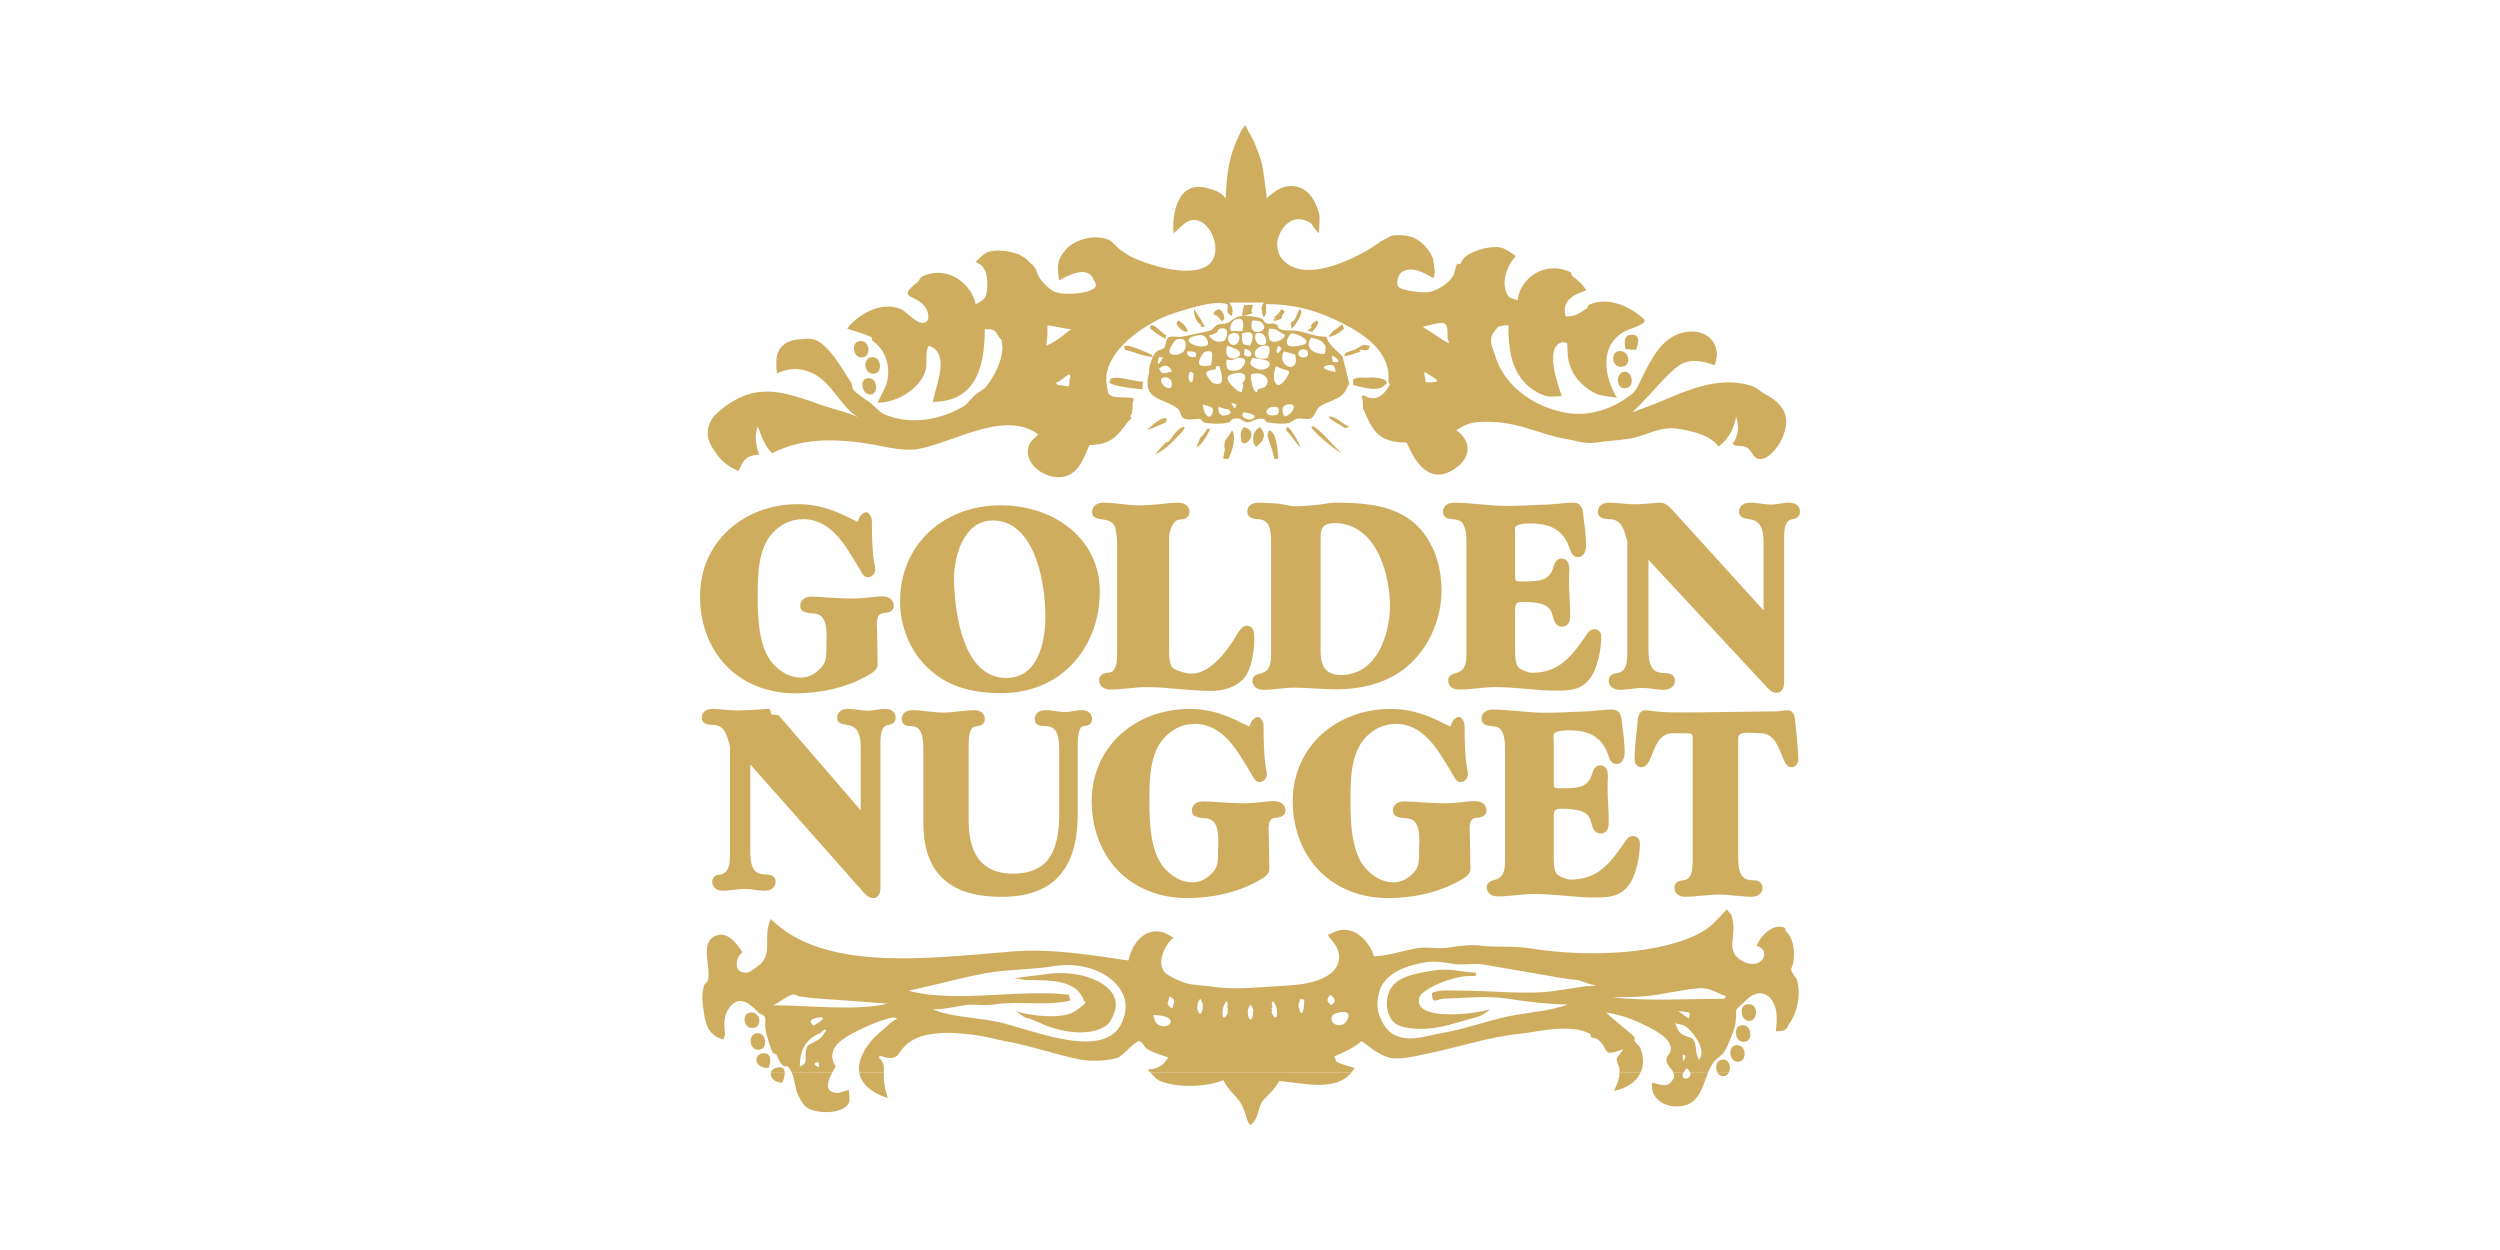
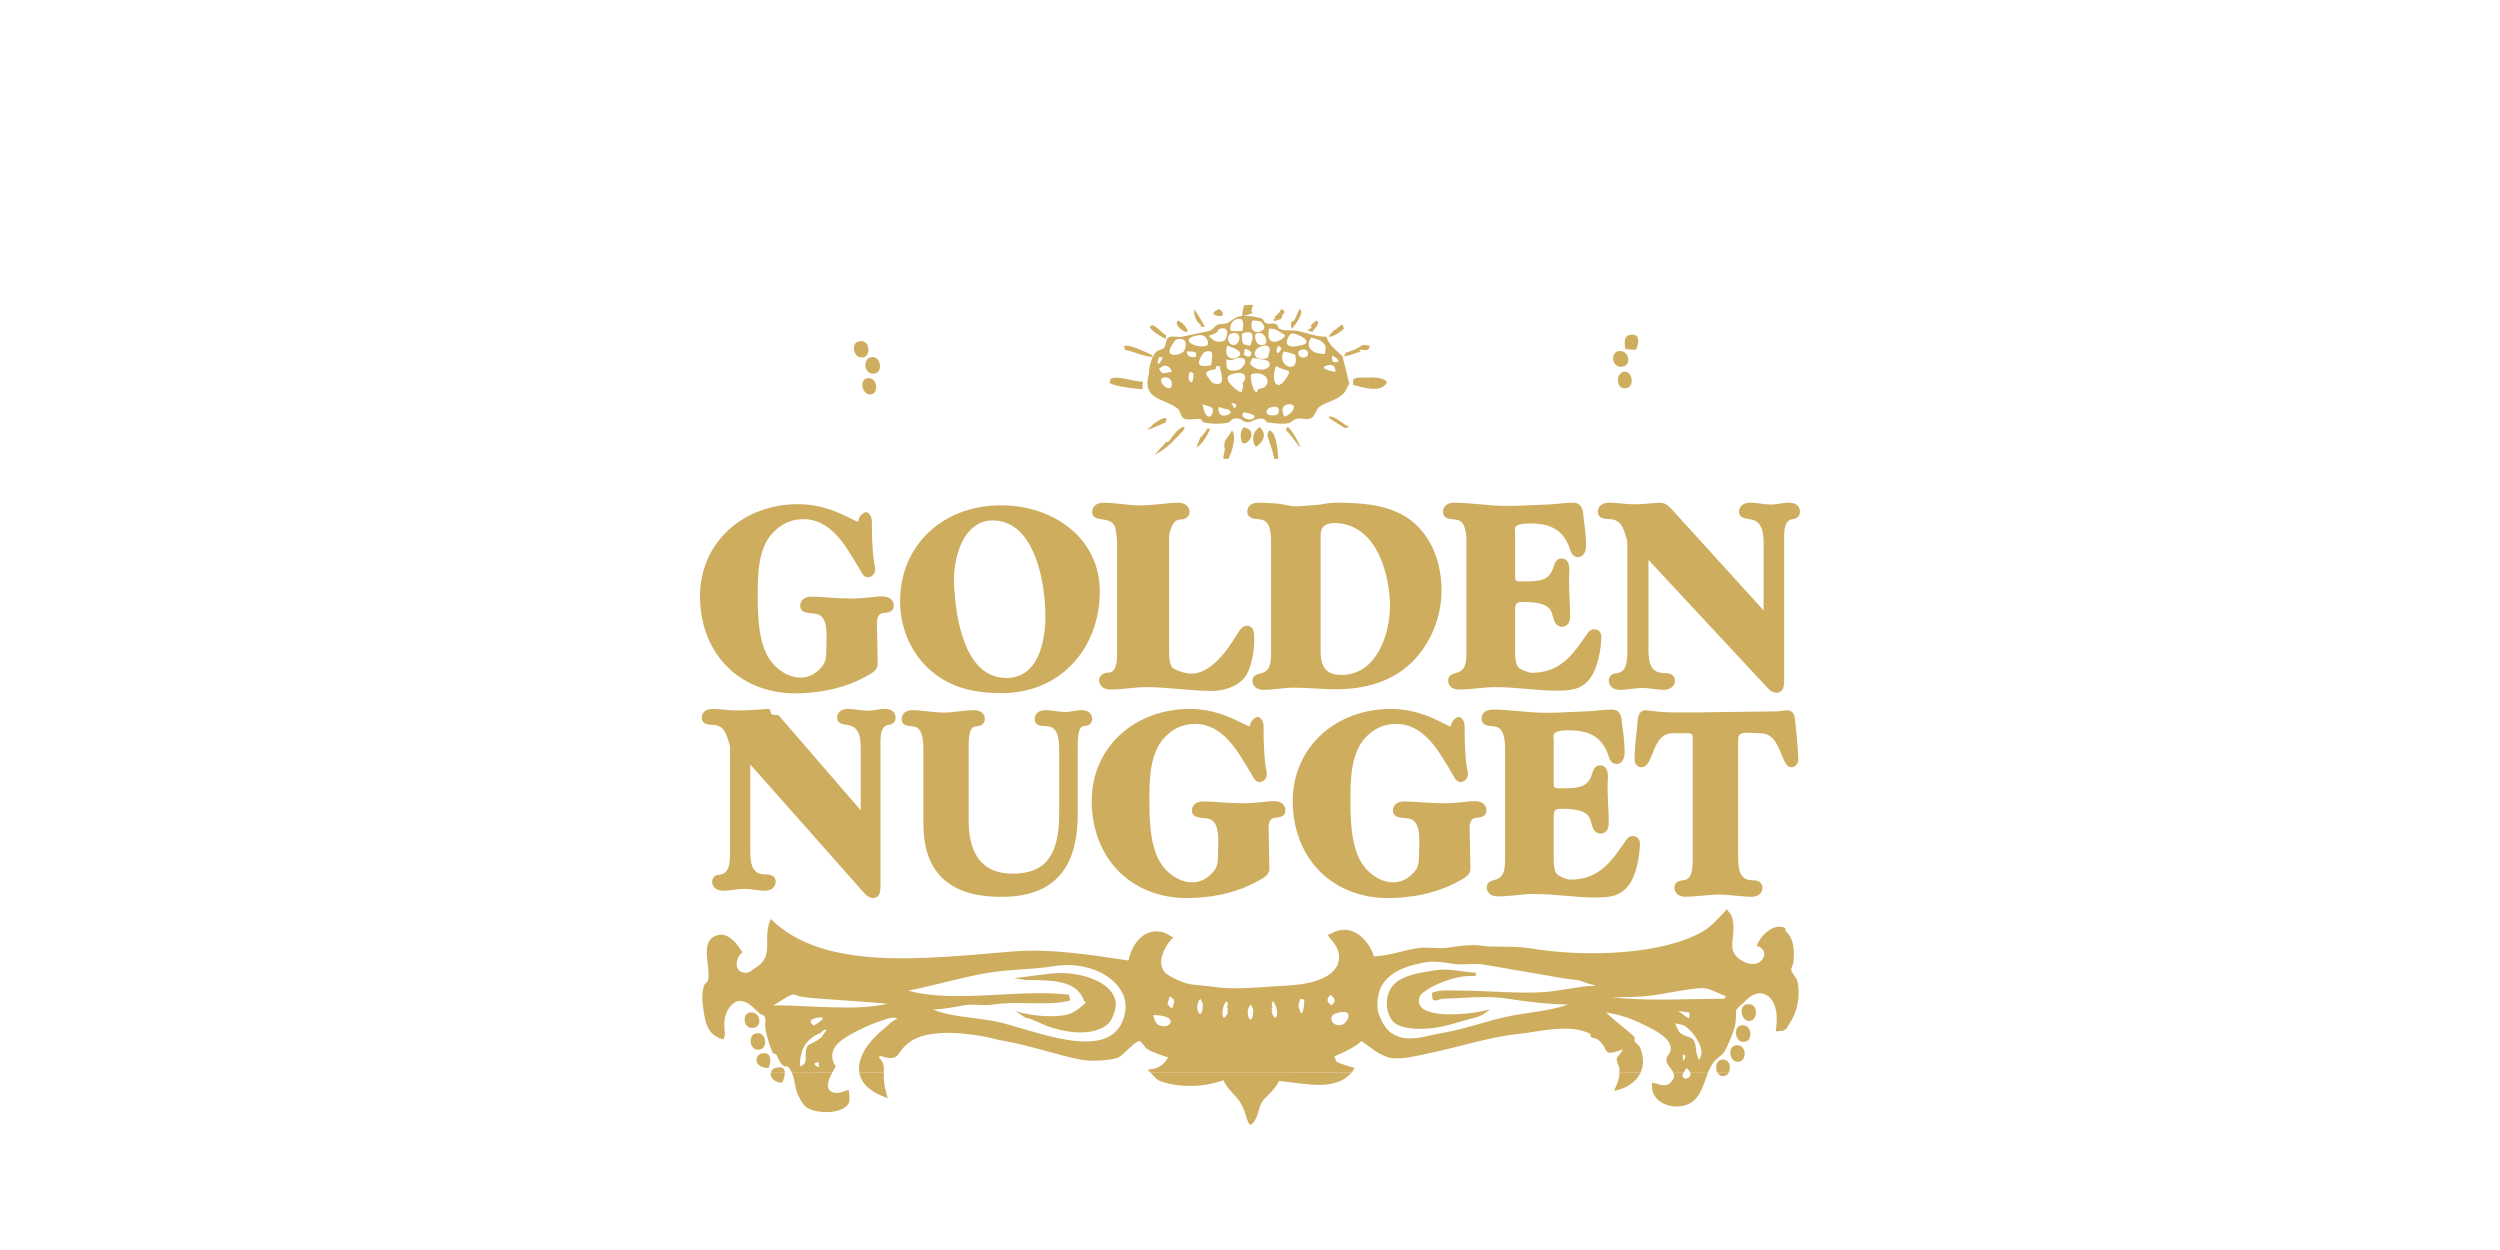
<svg xmlns="http://www.w3.org/2000/svg" width="200" height="100" viewBox="0 0 200 100" fill="none">
  <path fill-rule="evenodd" clip-rule="evenodd" d="M130.025 27.916C130.311 27.961 130.536 27.981 130.88 27.981C131.106 27.488 131.282 26.59 130.331 26.808C129.871 26.912 129.978 27.545 130.025 27.916Z" fill="#CFAD5F" />
  <path fill-rule="evenodd" clip-rule="evenodd" d="M69.121 28.567C69.726 28.394 69.54 27.009 68.632 27.329C68.055 27.53 68.289 28.801 69.121 28.567Z" fill="#CFAD5F" />
  <path fill-rule="evenodd" clip-rule="evenodd" d="M129.964 29.283C130.526 29.058 130.258 27.883 129.412 28.111C128.768 28.282 129.005 29.663 129.964 29.283Z" fill="#CFAD5F" />
  <path fill-rule="evenodd" clip-rule="evenodd" d="M70.04 29.87C70.62 29.709 70.467 28.552 69.793 28.568C68.913 28.584 69.114 30.122 70.04 29.87Z" fill="#CFAD5F" />
  <path fill-rule="evenodd" clip-rule="evenodd" d="M130.148 31.043C130.805 30.881 130.577 29.618 129.902 29.74C129.21 29.864 129.265 31.257 130.148 31.043Z" fill="#CFAD5F" />
  <path fill-rule="evenodd" clip-rule="evenodd" d="M69.612 31.564C70.346 31.554 70.222 30.102 69.367 30.262C68.71 30.38 68.975 31.571 69.612 31.564Z" fill="#CFAD5F" />
  <path fill-rule="evenodd" clip-rule="evenodd" d="M61.666 85.822C61.599 86.171 61.912 86.612 62.582 86.612C62.664 86.446 62.788 86.104 62.784 85.823L61.666 85.822ZM66.573 85.822C66.266 86.391 65.946 87.19 66.678 87.394C67.171 87.531 67.49 87.262 67.901 87.199C67.919 87.464 68.03 87.96 67.901 88.241C67.46 89.174 65.137 89.157 64.416 88.502C64.228 88.333 63.898 87.758 63.805 87.524C63.612 87.047 63.575 86.357 63.353 85.822H66.573ZM70.706 85.822C70.685 86.669 70.817 87.172 71.02 87.851C69.542 87.354 68.886 86.621 68.747 85.824L70.706 85.822ZM108.106 85.822C106.785 87.362 104.284 86.644 102.325 86.483C101.95 87.219 101.39 87.614 101.042 88.046C100.617 88.569 100.739 89.444 100.065 90L99.904 89.87L99.758 89.544C99.226 87.541 98.618 87.833 97.862 86.416C96.115 87.089 93.81 86.959 92.665 86.416C92.535 86.354 92.257 86.049 92.051 85.82L108.106 85.822ZM131.242 85.822C130.868 86.622 130.014 87.12 129.109 87.263C129.297 86.909 129.536 86.403 129.561 85.821L131.242 85.822ZM134.675 85.822C134.64 85.875 134.618 85.922 134.612 85.962C134.54 86.507 135.369 86.302 135.217 85.821L136.639 85.822C136.2 86.935 135.948 88.335 134.428 88.502C133.194 88.637 131.986 87.901 132.165 86.613C132.65 86.661 133.186 87.049 133.633 86.613C133.955 86.298 133.973 86.047 133.876 85.821L134.675 85.822ZM137.402 85.822C137.503 85.998 137.673 86.117 137.913 86.091C138.085 86.073 138.211 85.967 138.292 85.82L137.402 85.822Z" fill="#CFAD5F" />
  <path fill-rule="evenodd" clip-rule="evenodd" d="M62.783 85.822C62.779 85.503 62.609 85.258 62.029 85.44C61.817 85.505 61.696 85.652 61.664 85.822H62.783ZM63.35 85.822C63.267 85.624 63.159 85.447 63.007 85.311C62.958 85.264 62.82 85.334 62.763 85.311C62.397 85.147 62.269 84.636 62.09 84.332C62.073 84.305 61.856 84.29 61.846 84.267C61.656 83.913 61.312 82.859 61.234 82.314C61.169 81.874 61.302 81.588 61.172 81.336C61.098 81.19 60.757 81.087 60.744 81.075C60.189 80.495 59.168 79.382 58.299 80.684C57.917 81.253 57.9 81.85 57.993 82.639C58.019 82.852 57.871 83.145 57.871 83.159C56.919 82.893 56.502 82.286 56.343 81.206C56.229 80.461 56.053 79.581 56.343 78.794C56.377 78.695 56.62 78.544 56.648 78.403C56.868 77.296 55.989 75.454 57.199 74.885C58.248 74.391 59.04 75.651 59.4 76.189C58.847 76.559 58.634 77.795 59.645 77.818C59.999 77.823 60.232 77.552 60.439 77.425C62.029 76.449 60.93 75.114 61.662 73.518C65.888 77.699 73.84 76.713 80.923 76.123C84.172 75.85 87.552 76.445 90.279 76.84C90.489 75.787 91.334 74.204 92.97 74.56C93.246 74.618 93.726 74.926 93.888 75.016C93.42 75.326 92.425 76.86 93.153 77.752C93.445 78.11 94.707 78.652 95.171 78.728C95.77 78.829 96.498 78.85 96.943 78.925C98.821 79.236 101.018 78.935 102.815 78.859C102.729 78.867 103.61 78.794 103.61 78.794C105.243 78.655 106.697 78.087 107.033 77.1C107.303 76.304 106.989 75.673 106.3 74.95C106.386 74.907 106.136 74.817 106.288 74.763C106.288 74.763 106.444 74.71 106.484 74.69C108.296 73.643 109.678 75.536 109.908 76.513C111.119 76.461 112.236 76.043 113.331 75.861C114.216 75.713 115.048 75.947 115.961 75.796C116.579 75.693 117.779 75.52 118.59 75.666C119.247 75.783 121.204 75.665 122.383 75.861C127.021 76.632 133.114 76.35 136.262 74.495C136.976 74.07 137.586 73.332 138.157 72.736C138.273 72.987 138.445 73.026 138.524 73.256C139.063 74.854 137.905 75.982 139.319 76.84C140.896 77.794 141.809 76.033 140.542 75.666C140.732 75.018 141.805 73.772 142.805 74.234C142.827 74.242 142.845 74.476 142.866 74.495C143.401 74.983 143.605 75.779 143.477 76.97C143.464 77.091 143.289 77.474 143.294 77.556C143.313 77.839 143.716 78.205 143.782 78.469C144.072 79.639 143.767 81.015 143.172 81.856C143.024 82.062 143.02 82.245 142.804 82.376C142.57 82.516 142.399 82.467 142.071 82.507C142.177 81.489 142.208 80.716 141.765 80.032C141.472 79.582 140.925 79.284 140.297 79.575C139.82 79.793 139.575 80.177 139.258 80.422C139.286 80.394 139.124 80.509 139.075 80.619C139.122 80.503 138.911 80.775 138.892 80.814C138.892 80.814 138.892 81.526 138.83 81.921C138.75 82.428 138.106 84.005 137.852 84.267C137.444 84.677 137.181 84.746 136.873 85.31C136.786 85.468 136.71 85.64 136.638 85.822L135.215 85.821C135.178 85.707 135.088 85.578 134.916 85.439C134.857 85.564 134.743 85.706 134.672 85.821H133.874C133.741 85.507 133.389 85.242 133.326 84.918C133.216 84.36 133.806 84.351 133.633 83.68C133.406 82.814 131.983 82.216 131.247 81.856C130.526 81.501 129.791 81.249 128.924 81.074C128.924 81.074 128.61 81.016 128.495 81.009C129.193 81.69 130.175 82.381 130.757 82.963C130.81 83.014 130.719 83.221 130.757 83.289L131.186 83.745C131.531 84.57 131.5 85.268 131.241 85.82H129.559C129.566 85.676 129.559 85.526 129.535 85.374C129.535 85.374 129.284 84.897 129.351 84.657C129.387 84.528 129.765 84.149 129.841 83.941C128.047 84.63 128.801 83.918 127.822 83.158C127.637 83.014 127.471 83.097 127.272 82.962C127.249 82.947 127.234 82.714 127.212 82.703C125.522 81.855 123.117 82.544 121.586 82.703C119.003 82.967 116.725 83.782 114.003 84.331C113.245 84.481 111.896 84.834 111.068 84.591C110.232 84.345 109.588 83.739 108.928 83.289C108.269 83.856 107.601 84.132 106.727 84.526C106.885 84.675 106.832 84.858 106.91 84.917C107.196 85.127 108.11 85.354 108.378 85.438C108.293 85.579 108.202 85.705 108.104 85.82H92.049C91.932 85.69 91.838 85.586 91.807 85.568C92.626 85.505 93.026 85.291 93.458 84.591C92.923 84.434 92.189 84.175 91.807 83.94C91.497 83.748 91.389 83.324 91.135 83.288C90.869 83.25 89.824 84.432 89.483 84.591C89.007 84.81 87.448 84.947 86.548 84.787C84.817 84.477 82.547 83.687 80.74 83.353C80.308 83.271 80.277 83.269 79.843 83.175L79.211 83.028C78.295 82.795 76.444 82.58 75.42 82.637C73.623 82.735 72.646 83.161 71.873 84.331C71.538 84.833 70.858 84.608 70.405 84.462C70.405 84.462 70.263 84.594 70.344 84.657C70.576 84.837 70.734 85.157 70.71 85.633C70.709 85.696 70.706 85.759 70.704 85.819L68.746 85.82C68.533 84.587 69.562 83.2 70.71 82.312C70.925 82.144 71.406 81.611 71.75 81.53C71.865 81.5 71.534 81.382 71.445 81.399C70.809 81.512 69.813 81.878 69.183 82.181C68.492 82.511 67.312 83.061 66.858 83.679C66.476 84.197 66.492 84.791 66.858 85.309C66.808 85.409 66.69 85.597 66.569 85.821L63.35 85.822ZM138.292 85.822C138.527 85.393 138.361 84.628 137.667 84.789C137.283 84.876 137.195 85.465 137.4 85.822H138.292ZM114.126 76.971C112.688 77.205 111.443 77.624 110.702 78.6C110.172 79.292 110.061 80.543 110.335 81.206C110.587 81.818 110.911 82.639 111.986 82.963C113.031 83.28 114.263 82.832 115.043 82.704C117.03 82.372 118.536 81.808 120.241 81.401C121.973 80.986 123.837 80.947 125.438 80.358C124.059 80.358 122.048 80.131 120.669 79.902C119.054 79.635 117.104 79.842 115.471 79.902C115.133 79.915 114.976 80.075 114.736 80.034C114.563 80.002 114.592 79.755 114.552 79.445C115.088 79.138 116.18 79.251 117 79.251C119.248 79.251 122.369 79.608 124.522 79.251C125.062 79.16 126.147 79.009 126.662 78.926C127.154 78.842 128.18 78.93 127.211 78.729C126.952 78.674 126.493 78.436 126.172 78.404C125.142 78.304 124.291 78.124 123.236 77.949C121.842 77.716 120.133 77.403 118.712 77.168C117.859 77.024 117.08 77.246 116.204 77.102C115.732 77.022 114.791 76.861 114.126 76.971ZM84.287 77.296C82.565 77.582 80.862 77.523 79.089 77.818C77.297 78.115 75.297 78.679 73.585 79.056C73.312 79.114 72.798 79.235 72.668 79.251C76.381 80.286 81.534 79.094 85.509 79.576C85.555 79.731 85.555 79.821 85.631 80.033C83.996 80.506 81.331 80.054 79.516 80.358C78.686 80.494 77.946 80.285 77.131 80.423C76.389 80.546 75.545 80.749 74.625 80.749C76.092 81.372 77.995 81.379 79.701 81.725C82.403 82.274 88.419 85.018 89.79 81.725C90.167 80.816 90.121 80.014 89.728 79.315C88.889 77.826 86.67 76.9 84.287 77.296ZM111.681 78.6C110.562 79.511 110.815 81.507 111.803 81.987C112.648 82.397 113.979 82.359 115.044 82.183C116.048 82.013 117.222 81.592 118.039 81.401C118.545 81.28 118.953 80.951 119.201 80.75C117.538 81.213 113.624 81.534 113.515 80.162C113.479 79.707 113.647 79.545 114.065 79.251C114.77 78.75 115.901 78.323 116.878 78.143C117.296 78.064 117.606 78.079 118.039 78.079C118.039 78.079 118.085 77.88 118.101 77.819C116.994 77.769 115.943 77.438 114.798 77.624C113.667 77.802 112.429 77.985 111.681 78.6ZM81.122 78.257C81.132 78.261 82.024 78.382 82.024 78.404C84.32 78.404 86.182 78.439 86.732 80.098C86.747 80.037 86.854 80.228 86.854 80.228C86.418 80.614 85.908 81.079 85.204 81.206C83.889 81.439 82.189 81.2 81.23 80.88C81.23 80.88 81.478 81.034 81.535 81.075C81.74 81.213 81.91 81.383 82.207 81.467C81.99 81.313 82.892 81.689 83.247 81.856C84.603 82.5 86.96 83.001 88.383 82.117C88.868 81.814 89.023 81.364 89.179 80.88C89.83 78.829 86.572 77.442 83.554 77.948C83.384 77.976 81.587 78.2 81.122 78.257ZM135.956 79.056C134.831 79.149 133.619 79.406 132.593 79.576C131.407 79.772 130.313 79.772 128.985 79.772C131.45 80.115 135.131 79.902 137.973 79.902C137.88 79.888 138.095 79.706 138.095 79.706C137.371 79.465 136.778 78.986 135.956 79.056ZM63.374 79.576C62.94 79.683 62.297 80.228 61.846 80.424C64.829 80.424 68.484 80.9 71.017 80.293C69.874 80.197 68.689 80.12 67.592 80.034C66.2 79.921 65.145 79.909 63.924 79.707C63.875 79.698 63.612 79.515 63.374 79.576ZM106.422 79.576C106.274 79.814 106.021 80.002 106.393 80.327C106.427 80.312 106.483 80.423 106.483 80.423C106.912 80.145 106.859 79.906 106.422 79.576ZM93.58 79.706C93.462 80.085 93.397 80.292 93.397 80.292C93.397 80.292 93.553 80.567 93.763 80.683C93.99 80.112 94.053 80.004 93.58 79.706ZM96.026 79.902C95.439 80.516 96.101 81.821 96.211 80.619C96.246 80.199 96.267 80.427 96.026 79.902ZM100.062 80.354C99.471 80.97 100.136 82.273 100.243 81.072C100.28 80.651 100.301 80.881 100.062 80.354ZM104.037 79.902C103.925 80.131 103.825 80.598 103.915 80.619C104.117 81.522 104.342 80.849 104.342 79.967C104.331 79.963 104.077 79.93 104.037 79.902ZM101.836 80.098C101.69 80.199 101.741 80.567 101.836 80.619C101.546 80.626 101.921 80.833 101.714 80.945C102.189 82.168 102.383 80.641 101.836 80.098ZM98.25 80.946C98.044 80.833 98.418 80.626 98.128 80.62C98.221 80.567 98.273 80.199 98.128 80.099C97.581 80.641 97.775 82.168 98.25 80.946ZM140.052 81.661C140.691 81.511 140.656 80.11 139.686 80.358C139.057 80.516 139.317 81.832 140.052 81.661ZM134.244 80.88C134.524 81.024 134.786 81.306 135.1 81.467C135.1 81.467 135.192 81.367 135.16 81.01C134.768 80.929 134.656 80.929 134.244 80.88ZM60.439 82.183C60.991 81.98 60.785 80.831 59.95 81.01C59.288 81.15 59.503 82.523 60.439 82.183ZM106.849 81.075C106.24 81.267 106.492 82.176 107.339 81.987C107.813 81.879 108.487 80.553 106.849 81.075ZM92.236 81.206C92.319 81.291 92.367 81.834 92.663 81.987C93.617 82.473 94.498 81.206 92.236 81.206ZM65.515 81.401C65.103 81.443 64.533 81.611 65.087 82.052C65.25 81.966 66.363 81.309 65.515 81.401ZM133.999 81.856C134.104 82.04 134.263 82.514 134.426 82.639C135.214 83.228 135.594 82.629 135.71 84.202C135.71 84.202 135.865 84.668 135.893 84.789C136.651 84.013 135.29 82.327 134.733 82.052C134.48 81.928 134.251 81.945 133.999 81.856ZM139.747 83.29C140.255 83.086 140.09 81.785 139.196 82.052C138.628 82.219 138.82 83.659 139.747 83.29ZM65.943 82.378L65.635 82.639C64.609 83.056 63.986 83.809 63.986 85.311C64.834 85.034 64.204 84.457 64.597 83.68C64.68 83.511 65.539 83.29 65.82 82.833C65.864 82.759 65.883 82.78 65.943 82.639C65.943 82.639 66.268 82.338 65.943 82.378ZM60.867 83.942C61.466 83.754 61.274 82.388 60.377 82.704C59.807 82.903 59.991 84.214 60.867 83.942ZM139.195 84.919C139.742 84.753 139.722 83.604 138.951 83.616C138.103 83.626 138.35 85.171 139.195 84.919ZM61.478 85.44C61.696 85.007 61.787 84.154 60.989 84.267C60.319 84.361 60.273 85.44 61.478 85.44ZM134.61 84.332C134.654 85 134.649 85.032 134.855 84.463C134.795 84.424 134.635 84.379 134.61 84.332ZM65.331 84.984C64.885 85.153 65.543 85.391 65.515 85.375C65.515 85.239 65.486 85.114 65.515 84.984C65.504 84.984 65.332 84.991 65.331 84.984Z" fill="#CFAD5F" />
  <path fill-rule="evenodd" clip-rule="evenodd" d="M99.388 25.036V25.308C99.718 25.226 100.19 25.045 100.251 25.036C100.126 25.036 100.112 24.823 100.107 24.855C100.116 24.776 100.251 24.402 100.251 24.402C100.045 24.354 99.735 24.447 99.533 24.402C99.528 24.432 99.403 24.852 99.388 25.036Z" fill="#CFAD5F" />
  <path fill-rule="evenodd" clip-rule="evenodd" d="M96.059 25.962C96.062 25.962 96.059 26.146 96.059 26.157C96.148 26.125 96.296 26.157 96.389 26.157C96.036 25.485 95.954 25.355 95.535 24.723C95.476 25.241 95.729 25.812 96.059 25.962Z" fill="#CFAD5F" />
-   <path fill-rule="evenodd" clip-rule="evenodd" d="M97.287 25.245C97.262 25.132 97.682 25.596 97.755 25.701C98.193 25.463 97.751 24.791 97.519 24.723C97.301 24.842 96.794 25.04 97.287 25.245Z" fill="#CFAD5F" />
+   <path fill-rule="evenodd" clip-rule="evenodd" d="M97.287 25.245C98.193 25.463 97.751 24.791 97.519 24.723C97.301 24.842 96.794 25.04 97.287 25.245Z" fill="#CFAD5F" />
  <path fill-rule="evenodd" clip-rule="evenodd" d="M101.897 25.44C102.133 25.412 102.164 25.506 101.897 25.506V25.701C102.12 25.644 102.466 25.51 102.501 25.506C102.501 25.506 102.589 25.198 102.601 25.18C102.645 25.088 102.989 24.943 102.501 24.724C102.315 25.083 102.25 25.094 101.897 25.44Z" fill="#CFAD5F" />
  <path fill-rule="evenodd" clip-rule="evenodd" d="M103.571 25.57C103.527 25.646 103.241 25.832 103.241 25.832C103.336 25.896 103.224 26.163 103.373 26.287C103.675 25.913 104.406 24.944 103.966 24.723C103.752 25.076 103.791 25.179 103.571 25.57Z" fill="#CFAD5F" />
  <path fill-rule="evenodd" clip-rule="evenodd" d="M94.757 26.026C94.635 25.869 94.437 25.754 94.268 25.635C93.628 26.072 95.696 27.226 94.757 26.026Z" fill="#CFAD5F" />
  <path fill-rule="evenodd" clip-rule="evenodd" d="M104.92 25.99C104.781 26.195 104.966 26.113 104.92 26.202C104.88 26.274 104.652 26.364 104.586 26.416C104.586 26.416 104.903 26.541 104.987 26.557C105.139 26.295 105.698 25.84 105.32 25.637C105.129 25.795 105 25.866 104.92 25.99Z" fill="#CFAD5F" />
  <path fill-rule="evenodd" clip-rule="evenodd" d="M106.727 26.418C106.727 26.418 106.404 26.702 106.3 26.939C106.653 26.953 107.155 26.632 107.522 26.288L107.399 25.96C107.078 26.089 107.12 26.218 106.727 26.418Z" fill="#CFAD5F" />
  <path fill-rule="evenodd" clip-rule="evenodd" d="M93.275 27.134C93.231 27.128 93.275 26.808 93.275 26.808C93.067 26.741 92.415 25.988 92.175 26.026C91.46 26.136 93.073 27.027 93.275 27.134Z" fill="#CFAD5F" />
  <path fill-rule="evenodd" clip-rule="evenodd" d="M108.437 27.944C108.04 28.082 107.642 28.227 107.642 28.227C107.642 28.227 107.586 28.352 107.52 28.51C107.949 28.403 107.744 28.491 108.131 28.368C108.491 28.251 108.41 28.225 108.865 28.155C108.865 28.155 108.71 28.023 108.743 28.014C109.068 27.907 109.181 28.123 109.477 27.944C109.567 27.887 109.492 27.663 109.66 27.66C109.66 27.66 109.091 27.59 109.11 27.59C108.797 27.675 108.618 27.88 108.437 27.944Z" fill="#CFAD5F" />
  <path fill-rule="evenodd" clip-rule="evenodd" d="M89.974 27.982C90.886 28.168 91.164 28.441 92.236 28.57C92.21 28.564 92.128 28.397 92.114 28.374C92.21 28.426 90.513 27.577 90.035 27.655C89.782 27.694 90.084 27.938 89.974 27.982Z" fill="#CFAD5F" />
-   <path fill-rule="evenodd" clip-rule="evenodd" d="M99.633 10C99.819 10.487 100.193 11.018 100.306 11.303C100.701 12.304 100.941 12.711 101.092 13.932C101.092 13.932 101.305 15.426 101.346 15.863C101.839 15.375 102.88 14.475 104.159 15.082C104.953 15.457 105.444 16.544 105.565 17.296C105.568 17.583 105.55 18.339 105.504 18.664C105.305 18.479 104.892 17.882 104.892 17.882C103.66 17.021 102.63 17.898 102.263 18.989C102.038 19.651 102.295 20.335 102.446 20.553C104.215 23.088 109.122 20.309 110.272 19.446C110.443 19.318 110.475 19.298 110.579 19.251C110.733 19.177 111.313 18.859 111.313 18.859C111.858 18.75 112.632 18.837 113.025 18.989C113.806 19.29 114.395 20.09 114.615 20.619C114.673 20.765 114.781 21.788 114.797 21.792C114.788 21.838 114.705 22.074 114.675 22.247C114.089 21.944 112.982 21.174 112.108 21.792C111.921 21.92 111.535 22.717 111.985 23.028C112.275 23.229 113.812 23.474 114.37 23.354C115.214 23.17 115.994 22.52 116.265 22.052C116.354 21.895 116.43 21.328 116.571 21.139C116.651 21.028 116.76 21.141 116.815 21.139C117.095 20.498 117.49 20.269 118.405 19.967C118.669 19.88 119.564 19.644 120.179 19.837C120.502 19.937 120.995 20.284 121.279 20.489C120.562 21.175 119.997 22.73 120.668 23.68C120.82 23.896 121.116 23.908 121.402 24.006C121.666 22.106 123.718 20.835 125.682 21.791C125.701 21.799 125.718 22.03 125.744 22.051C126.212 22.414 126.526 22.628 126.904 23.224C125.849 23.596 124.908 24.053 125.254 25.308C126.008 25.366 126.41 25.017 126.966 24.657C126.974 24.651 127.085 24.396 127.088 24.396C128.724 23.631 130.525 24.632 131.492 25.504C131.939 25.91 130.371 26.294 130.024 26.481C127.893 27.622 128.339 30.105 129.35 31.823C128.78 31.707 128.244 31.721 127.7 31.498C126.884 31.159 126.045 30.309 125.744 29.609C125.422 28.869 125.414 28.509 125.377 27.458C125.095 27.379 125.028 27.317 124.765 27.458C123.621 28.059 124.685 30.949 124.949 31.693C124.565 31.693 124.098 31.773 123.726 31.693C123.082 31.552 122.281 30.974 121.891 30.52C120.959 29.437 120.669 28.056 120.669 26.024C120.287 25.995 119.812 26.155 119.812 26.155C119.67 26.445 119.403 26.593 119.324 26.938C119.18 27.54 119.464 27.917 119.568 28.306C120.164 30.58 122.356 32.445 125.132 32.996C127.338 33.432 129.326 32.524 130.573 31.498C131.009 31.137 131.21 30.474 131.492 29.934C132.185 28.591 132.999 27.006 134.61 26.613C135.394 26.418 136.242 26.536 136.75 27.002C137.114 27.334 137.275 27.645 137.361 28.306C137.361 28.306 137.276 29.053 137.178 29.218C136.536 29.001 135.771 28.743 134.915 28.957C133.983 29.187 132.64 30.871 131.981 31.562C131.528 32.033 131.049 32.553 130.573 32.996C130.75 32.938 130.898 32.856 131.063 32.801C131.541 32.64 131.803 32.531 132.287 32.345C134.457 31.505 137.328 29.902 140.235 30.912C140.524 31.012 140.897 31.364 141.154 31.499C141.852 31.867 142.535 32.331 142.803 33.126C143.355 34.766 141.336 37.392 140.418 36.58C140.182 36.37 140.026 35.954 139.746 35.798C139.415 35.613 139.123 35.747 138.706 35.601C138.7 35.599 138.492 35.264 138.706 35.406C139.063 34.662 139.155 34.222 138.89 33.321C138.712 34.417 138.16 35.228 137.483 35.732C136.845 34.834 135.513 34.508 134.243 34.298C132.844 34.064 131.556 34.896 130.451 35.081C129.486 35.239 128.532 35.266 127.7 35.406C126.844 35.546 126.057 35.248 125.437 35.146C122.863 34.719 121.273 33.53 118.161 33.778C117.446 33.833 116.923 34.141 116.51 34.429C117.474 35.057 117.889 36.348 116.571 37.361C114.377 39.038 113.169 36.88 112.535 35.406C111.804 35.406 111.317 35.317 110.762 35.081C110.062 34.782 109.594 33.928 109.357 33.387C109.216 33.069 109.094 32.718 109.05 32.736C108.991 31.957 109.077 32.147 108.927 31.693C109.205 31.554 109.205 31.738 109.54 31.823C110.493 32.063 111.065 31.031 111.189 30.715L111.067 30.585C111.328 28.144 109.08 26.701 107.338 25.83C105.637 24.979 103.829 24.331 101.283 24.331C101.279 24.416 101.307 24.969 101.283 25.048C101.061 25.794 100.945 24.891 100.978 24.918C100.957 24.789 100.893 24.779 100.918 24.656C100.963 24.384 101.027 24.402 101.101 24.201H98.35C98.669 24.776 98.653 24.785 98.533 25.307C98.505 25.235 98.228 25.048 98.228 25.048C98.16 24.746 98.271 24.364 98.166 24.331C97.097 23.966 94.761 24.798 93.946 25.048C91.833 25.691 87.964 28.199 88.564 30.911C88.564 30.911 88.572 31.383 88.749 31.561C89.125 31.939 90.246 31.684 90.705 31.888L90.644 32.149C90.588 31.943 90.675 33.314 90.399 33.257C90.399 33.257 90.503 33.447 90.522 33.452C89.63 34.304 89.338 35.601 87.159 35.601C86.746 36.514 86.398 37.704 85.324 38.077C83.953 38.551 81.92 37.308 82.267 35.798C82.383 35.294 82.699 35.11 83.062 34.755C80.386 32.736 76.211 35.459 73.401 35.927C72.259 36.117 70.722 35.723 70.038 35.601C66.916 35.042 64.197 35.009 61.783 36.253C61.227 35.805 60.894 34.835 60.622 34.103C60.323 34.86 60.48 35.712 60.743 36.383C59.691 36.383 59.398 36.9 59.093 37.687C58.381 37.382 57.803 36.994 57.38 36.383C57.045 35.897 56.486 35.284 56.647 34.298C56.767 33.55 57.311 33.055 57.809 32.67C60.634 30.471 62.815 31.389 65.942 32.475C66.896 32.806 67.792 32.954 68.632 33.386C67.223 32.497 66.566 30.607 65.024 29.868C64.024 29.388 63.136 29.428 62.15 29.868C62.089 29.285 62.047 28.552 62.272 28.11C62.601 27.456 63.266 27.131 64.229 27.131C64.158 27.116 64.749 27.072 65.025 27.131C66.255 27.396 67.402 29.592 68.082 30.585C68.198 30.756 68.135 31.009 68.265 31.171C68.541 31.517 69.23 31.939 69.61 32.214C69.933 32.447 70.342 32.963 70.71 33.125C73.037 34.143 75.583 33.437 77.132 32.474C77.467 32.262 77.749 31.807 78.048 31.561C78.374 31.293 78.713 31.181 78.966 30.845C79.56 30.041 80.141 28.96 80.188 27.848C80.194 27.671 80.128 27.197 80.128 27.197C79.638 26.752 79.801 26.228 78.782 26.351C78.782 29.677 77.869 32.148 74.624 32.148C74.941 30.611 76.006 28.278 74.319 27.654C73.941 28.148 74.25 29.025 74.013 29.737C73.59 31.003 71.894 32.214 70.222 32.214C70.397 31.723 70.834 31.098 70.957 30.585C71.326 28.989 70.618 27.816 69.793 27.262C69.762 27.24 69.764 27.02 69.732 27.001C69.177 26.667 68.341 26.517 67.777 26.285C68.378 25.434 70.308 23.996 72.057 24.721C72.549 24.926 73.236 25.86 73.83 25.829C74.486 25.792 74.272 24.996 74.073 24.656C73.398 23.496 71.587 23.981 73.402 22.572C73.522 22.477 73.623 22.178 73.768 22.116C75.955 21.128 77.779 22.861 78.048 24.331C78.503 24.143 78.814 23.89 78.904 23.549C79.051 22.982 79.001 22.005 78.782 21.595C78.782 21.595 78.686 21.437 78.66 21.399C78.483 21.131 78.327 21.143 78.048 20.943C78.408 20.652 78.727 20.19 79.27 20.096C80.107 19.948 81.007 20.163 81.533 20.357C81.533 20.357 82.01 20.628 82.145 20.748C82.231 20.823 82.372 20.984 82.451 21.074C82.521 21.157 82.483 21.058 82.573 21.138C82.69 21.241 82.741 21.418 82.879 21.53C82.879 21.53 82.969 21.859 83.062 22.05C83.225 22.39 83.887 23.154 84.407 23.353C85.273 23.685 87.461 23.449 87.648 22.898C87.716 22.689 87.526 22.441 87.526 22.441C87.045 21.14 85.452 22.034 84.713 22.441C84.688 21.796 84.544 21.564 84.713 20.877C84.801 20.509 85.216 20.001 85.386 19.835C85.958 19.272 87.435 18.663 88.687 19.184C89.07 19.342 89.412 19.904 89.788 20.096C89.914 20.159 90.244 20.402 90.278 20.422C91.166 20.956 94.631 22.191 96.331 21.399C97.859 20.684 97.191 18.451 96.207 17.816C95.156 17.134 94.479 18.194 93.886 18.663C93.738 17.187 94.186 14.289 96.698 15.08C97.351 15.284 97.71 15.392 98.045 15.862C98.107 14.673 98.206 13.269 98.594 12.148C98.656 11.96 98.769 11.652 98.778 11.628C98.812 11.487 99.177 10.72 99.284 10.481C99.335 10.366 99.587 10.084 99.633 10ZM115.287 25.831C114.924 25.856 114.086 26.069 113.819 26.157C114.522 26.549 115.07 27.026 115.898 27.459C115.881 27.407 115.898 27.312 115.898 27.264C115.637 27.218 116.108 25.774 115.287 25.831ZM83.796 26.026C83.796 26.796 83.812 27.073 83.674 27.655C84.598 27.297 85.027 26.796 85.692 26.353C85.005 26.252 84.484 26.11 83.796 26.026ZM113.941 29.739C113.966 30.173 114.015 30.142 114.064 30.587C114.712 30.587 115.356 30.592 114.675 30.197C114.544 30.119 114.212 29.896 113.941 29.739ZM85.509 29.935C85.261 30.119 84.982 30.335 84.714 30.521C84.649 30.567 84.6 30.569 84.469 30.587C84.504 30.615 84.591 30.783 84.591 30.783C84.591 30.783 85.306 30.888 85.509 30.913C85.591 30.631 85.53 30.491 85.571 30.327C85.571 30.327 85.736 30.062 85.509 29.935Z" fill="#CFAD5F" />
  <path fill-rule="evenodd" clip-rule="evenodd" d="M108.256 30.358C108.244 30.36 108.256 30.789 108.256 30.819C108.184 30.712 109.851 31.394 110.58 30.97C111.688 30.316 109.869 30.14 109.54 30.202C109.267 30.252 108.594 30.1 108.256 30.358Z" fill="#CFAD5F" />
  <path fill-rule="evenodd" clip-rule="evenodd" d="M88.872 30.419C88.127 30.834 91.11 31.137 91.44 31.137C91.352 30.983 91.427 30.855 91.44 30.537C90.663 30.537 89.446 30.021 88.872 30.299C88.802 30.328 88.765 30.419 88.872 30.419Z" fill="#CFAD5F" />
  <path fill-rule="evenodd" clip-rule="evenodd" d="M107.215 34.004C107.734 34.307 107.481 34.281 107.948 34.141C107.404 33.959 106.848 33.277 106.359 33.323C106.053 33.35 107.016 33.887 107.215 34.004Z" fill="#CFAD5F" />
  <path fill-rule="evenodd" clip-rule="evenodd" d="M92.359 33.858C92.256 33.914 92.093 34.126 91.992 34.194C91.138 34.755 93.203 33.809 93.276 33.789C93.167 33.733 93.551 33.431 93.154 33.453C92.896 33.467 92.593 33.725 92.359 33.858Z" fill="#CFAD5F" />
-   <path fill-rule="evenodd" clip-rule="evenodd" d="M105.015 34.105C105.44 34.138 106.882 35.91 107.339 36.255C106.916 36.116 104.409 34.055 105.015 34.105Z" fill="#CFAD5F" />
  <path fill-rule="evenodd" clip-rule="evenodd" d="M93.397 35.407C93.497 35.33 93.336 35.342 93.336 35.342C92.93 35.687 92.584 36.205 92.357 36.385C93.286 35.987 94.013 35.112 94.558 34.561C94.702 34.412 94.908 34.074 94.62 34.169C94.055 34.355 93.615 35.278 93.397 35.407Z" fill="#CFAD5F" />
  <path fill-rule="evenodd" clip-rule="evenodd" d="M99.285 35.147C99.378 36.175 100.978 34.502 99.486 34.17C99.193 34.613 99.251 34.777 99.285 35.147Z" fill="#CFAD5F" />
  <path fill-rule="evenodd" clip-rule="evenodd" d="M100.779 34.17C101.346 34.69 101.146 35.295 100.5 35.734C100.315 35.711 99.926 34.693 100.779 34.17Z" fill="#CFAD5F" />
  <path fill-rule="evenodd" clip-rule="evenodd" d="M102.876 34.431C103.214 34.659 103.576 35.354 104.038 35.799C103.972 35.496 103.197 34.131 102.999 34.17C102.934 34.18 102.892 34.375 102.876 34.431Z" fill="#CFAD5F" />
  <path fill-rule="evenodd" clip-rule="evenodd" d="M96.024 35.017C96.024 35.017 95.778 35.585 95.719 35.799C96.18 35.559 96.568 34.853 96.82 34.301C96.753 34.301 96.638 34.317 96.575 34.301C96.428 34.556 96.235 34.823 96.024 35.017Z" fill="#CFAD5F" />
  <path fill-rule="evenodd" clip-rule="evenodd" d="M97.999 35.277C97.929 35.401 97.99 35.554 97.999 35.538C97.777 35.588 97.995 35.672 97.999 35.668C97.879 35.694 97.999 35.928 97.999 35.928C97.986 36.063 97.861 36.466 97.861 36.711C97.865 36.704 98.232 36.711 98.275 36.711C98.631 36.011 98.92 34.821 98.555 34.431C98.382 34.792 98.142 35.031 97.999 35.277Z" fill="#CFAD5F" />
  <path fill-rule="evenodd" clip-rule="evenodd" d="M101.411 34.887C101.639 35.658 101.858 36.173 101.944 36.709C101.958 36.709 102.263 36.707 102.267 36.709C102.208 35.889 102.099 34.516 101.517 34.429C101.517 34.429 101.369 34.752 101.411 34.887Z" fill="#CFAD5F" />
  <path fill-rule="evenodd" clip-rule="evenodd" d="M99.146 25.31C99.78 25.2 100.684 25.367 100.981 25.505C101.016 25.52 101.225 25.831 101.225 25.831C101.787 26.031 101.552 25.731 102.143 25.962C102.195 25.982 102.276 26.261 102.326 26.287C102.778 26.526 103.312 26.374 103.854 26.483C104.554 26.621 105.242 26.939 106.117 26.939C106.305 27.569 106.722 27.859 107.401 28.502L107.524 29.023C107.638 29.321 107.748 30.024 107.952 30.717C107.711 30.97 107.751 31.242 107.401 31.563C106.89 32.029 106.14 32.14 105.567 32.54C105.295 32.73 105.188 33.308 104.895 33.453C104.537 33.628 104.112 33.396 103.671 33.518C103.572 33.545 103.213 33.822 103.121 33.844C102.649 33.952 101.857 33.868 101.349 33.779C101.349 33.779 101.154 33.529 101.104 33.518C100.476 33.376 100.215 33.807 99.758 33.779C99.342 33.75 99.317 33.321 98.597 33.518C98.574 33.522 98.353 33.777 98.353 33.779C97.804 33.95 96.742 33.925 96.274 33.779L96.029 33.518C95.835 33.466 95.169 33.634 94.806 33.518C94.384 33.384 94.504 32.903 94.195 32.672C93.044 31.812 91.295 32.017 91.933 29.805C91.931 29.811 91.911 29.674 91.933 29.544C92.012 29.004 92.255 28.329 92.543 28.111C92.742 27.958 93.01 27.985 93.156 27.785C93.285 27.604 93.274 27.112 93.461 27.003C93.74 26.839 94.203 27.001 94.561 26.939C94.987 26.861 95.918 26.641 96.701 26.482C97.024 26.416 97.093 26.171 97.314 26.026C97.556 25.864 97.799 25.973 98.231 25.831C98.319 25.8 98.809 25.367 99.146 25.31ZM100.492 26.678C100.333 26.733 100.335 27.749 101.104 27.589C101.524 27.5 101.249 26.409 100.492 26.678ZM99.146 25.505C98.577 25.484 98.305 26.116 98.475 26.483H99.391C99.457 26.162 99.593 25.52 99.146 25.505ZM100.187 25.636C99.76 27.009 101.41 26.596 101.104 26.026C100.892 25.637 100.723 25.68 100.187 25.636ZM97.618 26.287C97.439 26.323 97.427 26.533 97.313 26.614C97.103 26.755 96.787 26.814 96.701 26.873C96.948 27.082 97.198 27.519 97.925 27.264C98.096 27.203 98.532 26.089 97.618 26.287ZM101.532 26.287C101.103 28.276 103.281 26.869 102.692 26.744C102.773 26.762 102.401 26.574 102.267 26.483C102.048 26.334 102.02 26.315 101.532 26.287ZM98.536 26.678C97.992 26.822 98.286 27.714 98.78 27.589C99.23 27.474 99.406 26.444 98.536 26.678ZM99.391 26.678C99.29 26.714 99.391 27.069 99.391 27.069C99.348 26.954 99.348 27.203 99.391 27.329C99.506 27.664 99.523 27.525 100.002 27.655C100.236 27.244 100.501 26.253 99.391 26.678ZM103.304 26.678C103.186 26.685 102.157 28.152 104.222 27.589C105.12 27.344 103.793 26.641 103.304 26.678ZM95.907 26.808C94.104 27.114 95.74 27.935 96.518 27.655C96.827 27.541 96.534 26.701 95.907 26.808ZM104.895 27.003C104.308 27.837 105.116 28.36 105.995 28.307C106.026 28.157 106.057 27.719 106.057 27.719C105.799 27.223 105.486 27.168 104.895 27.003ZM94.195 27.133C93.982 27.178 93.887 27.404 93.767 27.589C93.02 28.73 94.556 28.425 94.744 28.046C94.975 27.575 94.921 26.973 94.195 27.133ZM98.169 27.655C97.679 29.431 100.099 28.492 98.842 27.916C98.632 27.82 98.493 27.744 98.169 27.655ZM101.104 27.655C100.027 27.857 100.155 29.015 101.41 28.633L101.471 28.437C101.471 28.437 101.862 27.511 101.104 27.655ZM102.511 27.85C102.342 28.46 101.897 28.292 102.267 27.655L102.511 27.85ZM99.576 27.916C99.544 28.112 99.519 28.428 99.513 28.372C100.126 28.882 100.431 28.001 99.576 27.916ZM104.467 28.567C103.852 28.759 103.663 28.095 104.1 27.98C104.728 27.812 104.761 28.473 104.467 28.567ZM95.661 28.567C94.811 28.633 95.043 28.181 94.928 28.111C95.647 28.111 95.766 28.144 95.661 28.567ZM96.518 28.111C96.285 28.15 96.144 28.401 96.029 28.632C95.74 29.206 95.996 29.401 96.884 29.218C96.9 29.155 96.955 28.795 96.946 28.827C96.973 28.451 97.122 28.003 96.518 28.111ZM102.692 28.111C102.13 29.247 103.718 29.888 103.672 28.763C103.676 28.793 103.626 28.444 103.611 28.371C103.611 28.371 103.089 28.19 102.692 28.111ZM106.545 28.437C106.566 28.488 106.578 28.841 106.607 28.894C106.69 29.038 107.035 28.958 107.035 28.958C107.035 28.958 107.234 28.742 106.545 28.437ZM93.033 28.567C92.734 29.326 92.46 29.252 92.726 28.567C92.799 28.599 92.948 28.567 93.033 28.567ZM99.146 28.633C98.671 28.665 98.778 28.899 98.107 28.763C98.167 29.055 97.857 29.854 99.024 29.61C99.47 29.514 100.032 28.567 99.146 28.633ZM100.187 28.633C99.967 29.086 99.932 29.157 100.371 29.415C101.326 29.972 102.17 28.899 101.042 28.763C101.042 28.763 100.499 28.696 100.187 28.633ZM106.851 29.74C106.337 29.717 105.414 29.392 106.24 29.218C106.752 29.108 106.786 29.382 106.851 29.74ZM93.033 29.283C93.021 29.285 92.726 29.479 92.726 29.479C92.963 30.058 93.145 29.813 93.766 29.74C93.651 29.495 93.475 29.153 93.033 29.283ZM97.313 29.283C97.264 29.324 97.272 29.467 97.251 29.544C96.37 29.648 96.378 29.865 96.701 30.261C96.917 30.524 96.91 30.686 97.373 30.717C98.08 30.765 97.631 29.7 97.558 29.283C97.516 29.283 97.343 29.31 97.313 29.283ZM102.082 29.283C101.65 30.351 102.103 31.544 102.938 30.196C103.415 29.424 102.915 29.785 102.082 29.283ZM95.233 29.74C94.795 30.183 95.478 31.318 95.478 29.869L95.233 29.74ZM98.536 29.935C97.555 30.251 99.086 31.303 99.086 31.303C99.086 31.303 99.326 31.365 99.331 31.369C99.38 31.183 99.548 30.736 99.391 30.652C99.862 30.192 99.624 29.583 98.536 29.935ZM100.125 29.935C99.955 29.983 100.2 31.412 100.554 31.369C100.603 31.36 100.585 31.188 100.615 31.172C100.999 30.971 101.091 31.107 101.288 30.846C101.672 30.327 101.08 29.659 100.125 29.935ZM93.155 30.195C92.519 30.255 93.138 31.142 93.582 31.043C93.887 30.974 93.826 30.131 93.155 30.195ZM98.78 32.672C98.65 32.592 98.567 32.284 98.475 32.216C99.049 32.374 98.945 32.331 98.78 32.672ZM97.006 32.997C96.854 33.654 96.313 33.295 96.213 32.346C96.963 32.596 97.106 32.566 97.006 32.997ZM103.182 32.345C102.485 32.347 102.504 32.897 102.754 33.323C103.372 33.182 103.861 32.341 103.182 32.345ZM97.496 32.54C97.394 32.982 97.64 33.487 98.353 33.127C98.64 32.978 98.224 32.732 98.231 32.735C97.825 32.718 97.699 32.604 97.496 32.54ZM101.899 32.54C101.142 32.596 101.031 33.418 102.143 33.193C102.297 33.16 102.527 32.492 101.899 32.54ZM99.453 32.997C99.453 32.997 99.395 33.133 99.391 33.193C99.367 33.441 99.92 33.651 100.187 33.518C100.782 33.22 99.788 32.997 99.453 32.997Z" fill="#CFAD5F" />
  <path fill-rule="evenodd" clip-rule="evenodd" d="M70.614 47.711C70.24 47.711 69.872 47.756 69.516 47.799C69.158 47.843 68.506 47.884 68.159 47.884C67.698 47.884 66.791 47.846 66.332 47.81C65.867 47.772 65.384 47.733 64.905 47.733C64.374 47.733 64.016 48.023 64.016 48.456C64.016 48.937 64.442 49.001 64.722 49.044C65.284 49.13 66.129 48.902 66.129 50.882C66.129 51.062 66.123 51.241 66.117 51.414C66.111 51.564 66.108 51.706 66.108 51.83C66.108 52.368 66.108 52.877 65.816 53.254C65.359 53.842 64.759 54.209 64.054 54.209C63.227 54.209 62.481 53.783 61.885 53.149C60.691 51.877 60.617 49.469 60.617 47.647C60.617 46.04 60.629 43.897 61.818 42.631C62.485 41.92 63.278 41.533 64.271 41.533C66.552 41.533 67.721 43.845 68.494 45.065C68.921 45.737 69.031 46.182 69.409 46.182C69.575 46.182 69.728 46.116 69.841 45.997C69.953 45.878 70.013 45.718 70.013 45.544C70.013 45.424 69.988 45.306 69.966 45.198C69.958 45.158 69.95 45.12 69.943 45.087C69.766 44.034 69.751 42.698 69.751 41.771C69.751 41.577 69.73 41.335 69.567 41.161C69.457 41.042 69.47 40.982 69.273 40.982H69.238L69.204 40.992C69.004 41.053 68.888 41.201 68.795 41.319C68.703 41.44 68.667 41.732 68.606 41.735C68.551 41.719 68.386 41.641 68.238 41.569C67.498 41.211 65.957 40.334 63.856 40.334C59.451 40.334 56 43.387 56 47.711C56 49.849 56.721 51.795 58.03 53.189C59.409 54.658 61.393 55.467 63.615 55.467C65.222 55.467 67.586 55.187 69.728 53.856C69.993 53.682 70.214 53.452 70.214 53.147C70.214 52.725 70.204 52.292 70.192 51.873C70.183 51.449 70.17 51.011 70.17 50.579C70.17 50.483 70.166 50.384 70.16 50.28C70.155 50.163 70.149 50.042 70.149 49.911C70.149 48.914 70.672 49.072 70.903 49.025C71.114 48.979 71.502 48.894 71.502 48.456C71.502 48.273 71.439 48.108 71.318 47.98C71.092 47.736 70.751 47.711 70.614 47.711Z" fill="#CFAD5F" />
  <path fill-rule="evenodd" clip-rule="evenodd" d="M80.07 40.426C75.397 40.426 72.006 43.652 72.006 48.095C72.006 50.108 72.788 52.029 74.152 53.365C75.649 54.809 77.488 55.45 80.114 55.45C82.364 55.45 84.315 54.657 85.756 53.157C87.193 51.663 87.983 49.591 87.983 47.32C87.983 45.589 87.37 44.034 86.207 42.826C84.743 41.301 82.504 40.426 80.07 40.426ZM80.513 54.237C77.43 54.237 76.61 50.163 76.396 47.735C76.357 47.293 76.317 46.837 76.317 46.374C76.317 45.19 76.625 43.565 77.491 42.55C78.007 41.943 78.655 41.635 79.415 41.635C80.358 41.635 81.167 42.024 81.822 42.792C83.156 44.358 83.632 47.204 83.632 49.346C83.632 50.494 83.407 54.237 80.513 54.237Z" fill="#CFAD5F" />
  <path fill-rule="evenodd" clip-rule="evenodd" d="M99.756 50.057C99.397 50.057 99.176 50.41 99.043 50.622L99.012 50.672C98.163 52.098 96.844 53.892 95.31 53.892C94.802 53.892 93.971 53.594 93.785 53.397C93.612 53.215 93.531 52.714 93.531 52.262V43.419V43.01C93.531 42.498 93.758 41.99 93.999 41.736C94.116 41.615 94.281 41.554 94.507 41.554H94.52L94.533 41.553C94.998 41.503 95.162 41.215 95.162 40.96C95.162 40.777 95.099 40.611 94.977 40.483C94.748 40.241 94.401 40.215 94.264 40.215C93.798 40.215 93.33 40.27 92.88 40.324C92.434 40.377 91.56 40.431 91.108 40.431C90.669 40.431 90.214 40.377 89.776 40.325C89.322 40.272 88.733 40.215 88.265 40.215C87.735 40.215 87.365 40.521 87.365 40.961C87.365 41.431 87.82 41.497 88.121 41.539C88.59 41.605 89.153 41.668 89.259 42.403C89.332 42.775 89.368 43.123 89.368 43.419V51.961V52.22C89.368 53.236 89.236 53.824 88.563 53.824H88.549L88.533 53.827C88.161 53.872 87.93 54.1 87.93 54.42C87.93 54.603 87.993 54.767 88.116 54.896C88.346 55.138 88.69 55.165 88.828 55.165C89.314 55.165 89.803 55.115 90.275 55.067C90.744 55.02 91.228 54.971 91.706 54.971C92.569 54.971 93.447 55.047 94.296 55.121C95.155 55.196 96.044 55.273 96.93 55.273C97.889 55.273 98.851 54.972 99.484 54.306C100.135 53.621 100.423 51.774 100.325 50.717C100.306 50.525 100.259 50.343 100.143 50.222C100.04 50.114 99.906 50.057 99.756 50.057Z" fill="#CFAD5F" />
  <path fill-rule="evenodd" clip-rule="evenodd" d="M112.51 41.374C110.817 40.305 108.68 40.215 106.81 40.215C106.268 40.215 105.714 40.377 105.181 40.41C104.651 40.44 104.13 40.5 103.6 40.5C103.129 40.5 102.614 40.311 102.142 40.28C101.658 40.248 101.16 40.214 100.671 40.214C100.017 40.214 99.783 40.577 99.783 40.917C99.783 41.465 100.334 41.509 100.569 41.527L100.628 41.532C101.513 41.564 101.685 42.231 101.685 43.375V52.003V52.37C101.685 53.652 101.21 53.776 100.791 53.888C100.555 53.949 100.199 54.044 100.199 54.462C100.199 54.646 100.259 54.807 100.376 54.931C100.574 55.142 100.872 55.186 101.087 55.186C101.503 55.186 101.92 55.141 102.325 55.098C102.716 55.057 103.12 55.013 103.512 55.013C104.061 55.013 104.624 55.046 105.169 55.077C105.72 55.109 106.29 55.143 106.854 55.143C109.039 55.143 110.853 54.617 112.243 53.583C114.142 52.16 115.322 49.729 115.322 47.236C115.322 44.677 114.271 42.485 112.51 41.374ZM107.31 53.994C106.732 53.994 106.321 53.852 106.059 53.562C105.783 53.257 105.649 52.764 105.649 52.053V43.176V43.004C105.649 42.619 105.681 42.359 105.838 42.166C106.083 41.883 106.508 41.843 106.928 41.843C110.303 42.041 111.197 46.267 111.197 48.472C111.197 50.691 110.162 53.994 107.31 53.994Z" fill="#CFAD5F" />
  <path fill-rule="evenodd" clip-rule="evenodd" d="M127.545 50.337C127.314 50.337 127.088 50.486 126.97 50.715L126.993 50.68C125.913 52.199 124.952 53.824 122.544 53.824C122.228 53.824 121.615 53.54 121.467 53.382C121.293 53.198 121.209 52.703 121.209 52.241V48.769C121.209 48.526 121.249 48.36 121.329 48.275C121.41 48.19 121.553 48.155 121.829 48.155C124.171 48.155 124.081 48.901 124.262 49.446C124.364 49.756 124.493 50.139 124.985 50.139H124.999L125.015 50.136C125.611 50.064 125.611 49.466 125.611 49.243C125.611 48.782 125.588 48.313 125.567 47.858C125.545 47.411 125.524 46.949 125.524 46.503C125.524 46.222 125.524 45.932 125.543 45.662C125.546 45.415 125.546 45.074 125.338 44.852C125.264 44.773 125.131 44.679 124.919 44.679C124.485 44.679 124.35 45.126 124.284 45.341C123.973 46.422 123.217 46.512 122.025 46.512H121.611C121.373 46.512 121.294 46.466 121.27 46.44C121.23 46.397 121.209 46.287 121.209 46.114V42.663C121.209 42.611 121.204 42.557 121.199 42.505C121.193 42.452 121.188 42.397 121.188 42.34C121.188 42.239 121.209 42.174 121.258 42.121C121.343 42.03 121.603 41.879 122.376 41.879H122.436C124.052 41.879 125.07 42.398 125.583 43.883C125.58 43.871 125.595 43.917 125.595 43.917C125.657 44.131 125.789 44.577 126.258 44.577H126.276L126.293 44.574C126.663 44.522 126.884 44.172 126.884 43.637C126.884 43.233 126.827 42.421 126.768 42.034C126.724 41.747 126.684 41.474 126.666 41.2C126.65 40.964 126.603 40.249 125.921 40.215C125.505 40.215 125.099 40.254 124.706 40.291C124.389 40.323 124.059 40.356 123.739 40.365C123.738 40.365 122.925 40.398 122.925 40.398C122.054 40.435 121.42 40.473 120.54 40.473C119.811 40.473 119.061 40.405 118.336 40.339C117.629 40.275 116.961 40.215 116.324 40.215C115.793 40.215 115.437 40.504 115.437 40.939C115.437 41.465 115.915 41.51 116.202 41.536C116.628 41.576 116.921 41.632 117.1 42.026C117.29 42.42 117.314 42.916 117.314 43.397V51.981V52.347C117.314 53.6 116.847 53.736 116.438 53.855C116.204 53.923 115.851 54.026 115.851 54.439C115.851 54.623 115.913 54.786 116.029 54.908C116.226 55.119 116.524 55.163 116.739 55.163C117.231 55.163 117.726 55.113 118.205 55.065C118.672 55.018 119.154 54.969 119.622 54.969C120.485 54.969 121.352 55.045 122.187 55.117C122.978 55.185 123.725 55.251 124.428 55.251C125.493 55.251 126.497 55.251 127.229 54.238C127.831 53.447 128.104 51.846 128.104 50.929C128.104 50.758 128.051 50.611 127.95 50.501C127.847 50.393 127.707 50.337 127.545 50.337Z" fill="#CFAD5F" />
  <path fill-rule="evenodd" clip-rule="evenodd" d="M143.823 40.469C143.626 40.259 143.328 40.214 143.112 40.214C142.853 40.214 142.604 40.254 142.364 40.293C142.132 40.331 141.913 40.365 141.691 40.365C141.424 40.365 141.16 40.331 140.883 40.292C140.601 40.254 140.31 40.214 140.01 40.214C139.478 40.214 139.122 40.505 139.122 40.938C139.122 41.4 139.536 41.465 139.837 41.512C140.393 41.599 141.087 41.707 141.087 43.396V48.832L133.727 40.727C133.717 40.718 133.68 40.682 133.68 40.682C133.46 40.463 133.209 40.214 132.78 40.214C132.542 40.228 132.315 40.248 132.095 40.266C131.639 40.304 131.166 40.344 130.704 40.344C130.388 40.344 130.055 40.311 129.733 40.28C129.4 40.248 129.055 40.214 128.717 40.214C128.185 40.214 127.829 40.505 127.829 40.938C127.829 41.474 128.387 41.51 128.626 41.524C128.659 41.527 128.689 41.529 128.714 41.532C129.623 41.533 129.864 42.158 130.11 43.043C130.15 43.163 130.188 43.287 130.188 43.396V51.982C130.188 53.016 130.124 53.758 129.296 53.87L129.328 53.867C128.965 53.867 128.703 54.108 128.703 54.439C128.703 54.629 128.765 54.795 128.885 54.924C129.101 55.151 129.419 55.186 129.589 55.186C129.909 55.186 130.223 55.146 130.526 55.109C130.827 55.071 131.112 55.035 131.403 55.035C131.671 55.035 131.94 55.071 132.223 55.109C132.508 55.146 132.805 55.186 133.107 55.186C133.243 55.186 133.582 55.159 133.81 54.918C133.93 54.789 133.994 54.624 133.994 54.439C133.994 54.293 133.945 54.161 133.851 54.061C133.649 53.846 133.309 53.846 133.085 53.846C132.216 53.816 131.876 53.293 131.876 51.982V44.788L141.292 54.911C141.47 55.111 141.744 55.423 142.128 55.423C142.282 55.423 142.419 55.365 142.522 55.254C142.662 55.106 142.732 54.876 142.732 54.569V43.397V43.031C142.732 42.171 142.846 41.618 143.41 41.53C143.775 41.491 143.999 41.27 143.999 40.938C144 40.755 143.938 40.592 143.823 40.469Z" fill="#CFAD5F" />
  <path fill-rule="evenodd" clip-rule="evenodd" d="M101.949 64.09C101.573 64.09 101.206 64.135 100.849 64.179C100.493 64.223 99.839 64.264 99.495 64.264C99.034 64.264 98.125 64.226 97.668 64.189C97.202 64.15 96.718 64.112 96.24 64.112C95.709 64.112 95.351 64.403 95.351 64.837C95.351 65.316 95.776 65.381 96.055 65.424C96.62 65.51 97.464 65.281 97.464 67.263C97.464 67.442 97.458 67.621 97.451 67.793C97.447 67.943 97.442 68.086 97.442 68.21C97.442 68.748 97.442 69.256 97.15 69.635C96.694 70.221 96.095 70.588 95.388 70.588C94.561 70.588 93.816 70.162 93.221 69.528C92.025 68.257 91.952 65.849 91.952 64.026C91.952 62.419 91.964 60.277 93.154 59.009C93.821 58.298 94.614 57.913 95.606 57.913C97.886 57.913 99.055 60.224 99.83 61.446C100.255 62.118 100.366 62.563 100.744 62.563C100.911 62.563 101.064 62.495 101.176 62.375C101.287 62.257 101.348 62.097 101.348 61.924C101.348 61.803 101.323 61.684 101.3 61.58C101.293 61.538 101.285 61.5 101.279 61.465C101.101 60.415 101.086 59.077 101.086 58.15C101.086 57.958 101.066 57.713 100.902 57.541C100.792 57.422 100.804 57.362 100.608 57.362H100.572L100.538 57.371C100.337 57.432 100.222 57.58 100.131 57.7C100.036 57.819 100.002 58.111 99.94 58.114C99.884 58.1 99.72 58.02 99.574 57.95C98.831 57.59 97.292 56.714 95.19 56.714C90.785 56.714 87.335 59.765 87.335 64.091C87.335 66.227 88.055 68.173 89.363 69.568C90.743 71.036 92.726 71.845 94.95 71.845C96.557 71.845 98.922 71.566 101.064 70.234C101.327 70.061 101.548 69.831 101.548 69.525C101.548 69.105 101.538 68.671 101.527 68.252C101.517 67.827 101.505 67.388 101.505 66.959C101.505 66.862 101.501 66.763 101.495 66.658C101.49 66.542 101.484 66.421 101.484 66.291C101.484 65.293 102.009 65.45 102.238 65.404C102.45 65.357 102.838 65.272 102.838 64.836C102.836 64.652 102.774 64.487 102.653 64.359C102.426 64.116 102.085 64.09 101.949 64.09Z" fill="#CFAD5F" />
  <path fill-rule="evenodd" clip-rule="evenodd" d="M118.034 64.09C117.66 64.09 117.292 64.135 116.934 64.179C116.578 64.223 115.924 64.264 115.579 64.264C115.119 64.264 114.21 64.226 113.753 64.189C113.286 64.15 112.804 64.112 112.324 64.112C111.794 64.112 111.436 64.403 111.436 64.837C111.436 65.316 111.86 65.381 112.141 65.424C112.705 65.51 113.549 65.281 113.549 67.263C113.549 67.442 113.541 67.621 113.535 67.793C113.531 67.943 113.526 68.086 113.526 68.21C113.526 68.748 113.526 69.256 113.235 69.635C112.779 70.221 112.179 70.588 111.474 70.588C110.647 70.588 109.9 70.162 109.305 69.528C108.11 68.257 108.036 65.849 108.036 64.026C108.036 62.419 108.048 60.277 109.237 59.009C109.905 58.298 110.699 57.913 111.69 57.913C113.971 57.913 115.14 60.224 115.913 61.446C116.34 62.118 116.451 62.563 116.83 62.563C116.995 62.563 117.148 62.495 117.26 62.375C117.372 62.257 117.433 62.097 117.433 61.924C117.433 61.803 117.408 61.684 117.385 61.58C117.377 61.538 117.369 61.5 117.362 61.465C117.185 60.415 117.17 59.077 117.17 58.15C117.17 57.958 117.149 57.713 116.987 57.541C116.875 57.422 116.888 57.362 116.692 57.362H116.657L116.623 57.371C116.422 57.432 116.306 57.58 116.214 57.7C116.12 57.819 116.086 58.111 116.024 58.114C115.968 58.1 115.803 58.02 115.656 57.95C114.916 57.59 113.376 56.714 111.273 56.714C106.869 56.714 103.418 59.765 103.418 64.091C103.418 66.227 104.139 68.173 105.449 69.568C106.828 71.036 108.811 71.845 111.035 71.845C112.641 71.845 115.005 71.566 117.147 70.234C117.411 70.061 117.633 69.831 117.633 69.525C117.633 69.105 117.623 68.671 117.611 68.252C117.6 67.827 117.589 67.388 117.589 66.959C117.589 66.862 117.585 66.763 117.58 66.658C117.573 66.542 117.567 66.421 117.567 66.291C117.567 65.293 118.091 65.45 118.321 65.404C118.533 65.357 118.922 65.272 118.922 64.836C118.922 64.652 118.858 64.487 118.737 64.359C118.512 64.116 118.171 64.09 118.034 64.09Z" fill="#CFAD5F" />
  <path fill-rule="evenodd" clip-rule="evenodd" d="M130.632 66.883C130.401 66.883 130.177 67.031 130.058 67.263L130.08 67.227C129.001 68.746 128.039 70.371 125.631 70.371C125.316 70.371 124.703 70.087 124.556 69.929C124.381 69.744 124.297 69.249 124.297 68.788V65.315C124.297 65.074 124.337 64.908 124.417 64.823C124.496 64.737 124.641 64.701 124.916 64.701C127.258 64.701 127.168 65.448 127.35 65.993C127.452 66.301 127.581 66.686 128.072 66.686H128.087L128.102 66.684C128.698 66.611 128.698 66.015 128.698 65.79C128.698 65.329 128.675 64.86 128.653 64.406C128.633 63.959 128.61 63.496 128.61 63.05C128.61 62.769 128.61 62.48 128.631 62.21C128.632 61.961 128.632 61.621 128.426 61.4C128.351 61.322 128.218 61.227 128.007 61.227C127.573 61.227 127.436 61.674 127.372 61.888C127.06 62.971 126.304 63.061 125.112 63.061H124.697C124.46 63.061 124.383 63.015 124.357 62.987C124.317 62.944 124.297 62.836 124.297 62.663V59.212C124.297 59.157 124.291 59.104 124.285 59.053C124.28 59 124.275 58.945 124.275 58.887C124.275 58.786 124.296 58.723 124.347 58.67C124.432 58.578 124.69 58.426 125.463 58.426H125.524C127.139 58.426 128.157 58.946 128.671 60.43C128.668 60.42 128.681 60.466 128.681 60.466C128.744 60.678 128.876 61.125 129.346 61.125H129.364L129.38 61.122C129.75 61.07 129.972 60.719 129.972 60.185C129.972 59.782 129.914 58.969 129.855 58.583C129.812 58.294 129.772 58.022 129.753 57.748C129.738 57.513 129.69 56.798 129.01 56.763C128.593 56.763 128.187 56.803 127.794 56.84C127.477 56.872 127.147 56.904 126.828 56.913C126.826 56.913 126.013 56.946 126.013 56.946C125.142 56.983 124.507 57.022 123.629 57.022C122.897 57.022 122.149 56.953 121.423 56.887C120.716 56.822 120.049 56.763 119.411 56.763C118.882 56.763 118.524 57.052 118.524 57.486C118.524 58.013 119.004 58.058 119.289 58.084C119.716 58.124 120.009 58.182 120.188 58.574C120.377 58.967 120.404 59.465 120.404 59.945V68.529V68.896C120.404 70.149 119.936 70.284 119.525 70.404C119.291 70.472 118.939 70.575 118.939 70.988C118.939 71.172 119.001 71.333 119.117 71.458C119.313 71.668 119.612 71.713 119.827 71.713C120.32 71.713 120.815 71.662 121.292 71.615C121.76 71.567 122.242 71.519 122.711 71.519C123.573 71.519 124.439 71.594 125.276 71.666C126.067 71.733 126.812 71.798 127.516 71.798C128.581 71.798 129.584 71.798 130.317 70.787C130.918 69.996 131.193 68.393 131.193 67.478C131.193 67.306 131.139 67.159 131.037 67.05C130.935 66.94 130.795 66.883 130.632 66.883Z" fill="#CFAD5F" />
  <path fill-rule="evenodd" clip-rule="evenodd" d="M86.538 56.814C86.296 56.814 86.069 56.853 85.851 56.892C85.644 56.928 85.448 56.963 85.245 56.963C84.988 56.963 84.731 56.927 84.458 56.89C84.183 56.853 83.897 56.814 83.609 56.814C83.112 56.814 82.779 57.096 82.779 57.517C82.779 58.057 83.249 58.071 83.533 58.081C83.896 58.093 84.273 58.106 84.524 58.596C84.667 58.896 84.737 59.336 84.737 59.939V65.075C84.737 68.452 83.621 69.893 81.004 69.893C79.93 69.893 79.089 69.582 78.508 68.971C77.835 68.263 77.493 67.152 77.493 65.67V59.939V59.663C77.493 58.6 77.66 58.138 78.048 58.116C78.284 58.094 78.785 58.047 78.785 57.518C78.785 57.338 78.725 57.178 78.609 57.057C78.408 56.847 78.112 56.815 77.955 56.815C77.526 56.815 77.099 56.864 76.686 56.911C76.284 56.958 75.872 57.005 75.471 57.005C75.057 57.005 74.636 56.957 74.231 56.911C73.818 56.864 73.391 56.815 72.967 56.815C72.469 56.815 72.136 57.096 72.136 57.518C72.136 58.045 72.591 58.073 72.835 58.087C73.297 58.118 73.871 58.155 73.871 59.939V65.904C73.871 67.73 74.339 69.147 75.26 70.115C76.303 71.212 77.891 71.746 80.115 71.746C82.155 71.746 83.641 71.227 84.658 70.158C85.707 69.055 86.218 67.4 86.218 65.098V59.939V59.642C86.218 58.997 86.266 58.136 86.681 58.094C86.898 58.071 87.369 58.021 87.369 57.518C87.369 57.332 87.308 57.17 87.193 57.048C87.01 56.855 86.735 56.814 86.538 56.814Z" fill="#CFAD5F" />
  <path fill-rule="evenodd" clip-rule="evenodd" d="M143.716 58.662C143.67 58.248 143.625 57.857 143.601 57.557C143.55 56.892 143.162 56.822 142.998 56.822C142.84 56.822 142.689 56.845 142.543 56.867C142.407 56.888 142.279 56.908 142.156 56.908C142.154 56.908 137.262 56.971 137.262 56.971C136.361 56.995 135.444 56.995 134.56 56.995C133.741 56.995 132.894 56.995 132.111 56.868C131.939 56.844 131.769 56.822 131.593 56.822H131.573L131.556 56.825C131.231 56.879 131.047 57.153 131.009 57.644C130.991 58.036 130.941 58.443 130.894 58.837C130.831 59.342 130.768 60.277 130.768 60.772C130.768 60.938 130.83 61.101 130.939 61.216C131.035 61.321 131.161 61.379 131.292 61.379C131.739 61.379 131.932 60.919 132.121 60.476C132.398 59.818 132.714 58.661 133.797 58.661H134.899C135.146 58.661 135.291 58.689 135.346 58.748C135.394 58.799 135.417 58.921 135.417 59.11V68.548V68.655C135.417 69.746 135.298 70.347 134.673 70.42C134.462 70.442 133.954 70.496 133.954 71.004C133.954 71.191 134.017 71.359 134.136 71.486C134.35 71.716 134.657 71.74 134.778 71.74C135.25 71.74 135.725 71.696 136.184 71.653C136.631 71.611 137.094 71.567 137.545 71.567C137.974 71.567 138.413 71.61 138.836 71.653C139.269 71.695 139.719 71.74 140.171 71.74C140.429 71.74 140.671 71.645 140.82 71.486C140.935 71.361 140.996 71.202 140.996 71.026C140.996 70.868 140.945 70.73 140.849 70.626C140.655 70.419 140.34 70.419 140.151 70.419C139.352 70.389 139.051 69.889 139.051 68.569V59.153C139.051 58.981 139.087 58.859 139.157 58.782C139.263 58.669 139.47 58.617 139.81 58.617C139.973 58.617 140.148 58.628 140.317 58.638C140.494 58.65 140.675 58.661 140.853 58.661C141.968 58.661 142.324 59.904 142.611 60.57C142.788 60.986 142.956 61.379 143.316 61.379C143.457 61.379 143.589 61.319 143.69 61.211C143.801 61.092 143.861 60.928 143.861 60.751C143.862 60.38 143.788 59.304 143.716 58.662Z" fill="#CFAD5F" />
  <path fill-rule="evenodd" clip-rule="evenodd" d="M71.481 56.959C71.291 56.755 71.004 56.712 70.8 56.712C70.55 56.712 70.312 56.75 70.081 56.788C69.859 56.823 69.649 56.858 69.436 56.858C69.18 56.858 68.927 56.823 68.662 56.787C68.391 56.75 68.111 56.712 67.823 56.712C67.314 56.712 66.972 56.994 66.972 57.415C66.972 57.863 67.368 57.926 67.658 57.971C68.193 58.057 68.858 58.161 68.858 59.804V64.825L62.281 57.212C62.271 57.202 61.752 57.166 61.752 57.166C61.54 56.954 61.785 56.713 61.373 56.713C61.145 56.726 60.927 56.744 60.716 56.763C60.278 56.8 59.34 56.837 58.897 56.837C58.593 56.837 58.275 56.807 57.965 56.776C57.645 56.744 57.315 56.713 56.989 56.713C56.481 56.713 56.138 56.995 56.138 57.415C56.138 57.935 56.674 57.971 56.903 57.985C56.935 57.987 56.965 57.989 56.989 57.992C57.858 57.992 58.092 58.601 58.328 59.46C58.367 59.577 58.402 59.696 58.402 59.804V68.144C58.402 69.148 58.34 69.868 57.546 69.978L57.576 69.975C57.228 69.975 56.976 70.21 56.976 70.532C56.976 70.715 57.037 70.878 57.153 71.001C57.36 71.224 57.664 71.257 57.828 71.257C58.136 71.257 58.436 71.218 58.727 71.181C59.015 71.145 59.288 71.109 59.567 71.109C59.825 71.109 60.082 71.145 60.354 71.181C60.63 71.219 60.915 71.257 61.203 71.257C61.333 71.257 61.66 71.231 61.878 70.996C61.992 70.871 62.054 70.71 62.054 70.532C62.054 70.388 62.007 70.261 61.917 70.165C61.723 69.956 61.398 69.956 61.181 69.956C60.349 69.925 60.022 69.419 60.022 68.144V61.155L69.054 71.352C69.224 71.545 69.489 71.849 69.857 71.849C70.005 71.849 70.135 71.793 70.235 71.685C70.368 71.54 70.436 71.317 70.436 71.019V59.804V59.447C70.436 58.611 70.545 58.075 71.086 57.99C71.437 57.951 71.651 57.734 71.651 57.415C71.65 57.236 71.591 57.08 71.481 56.959Z" fill="#CFAD5F" />
</svg>